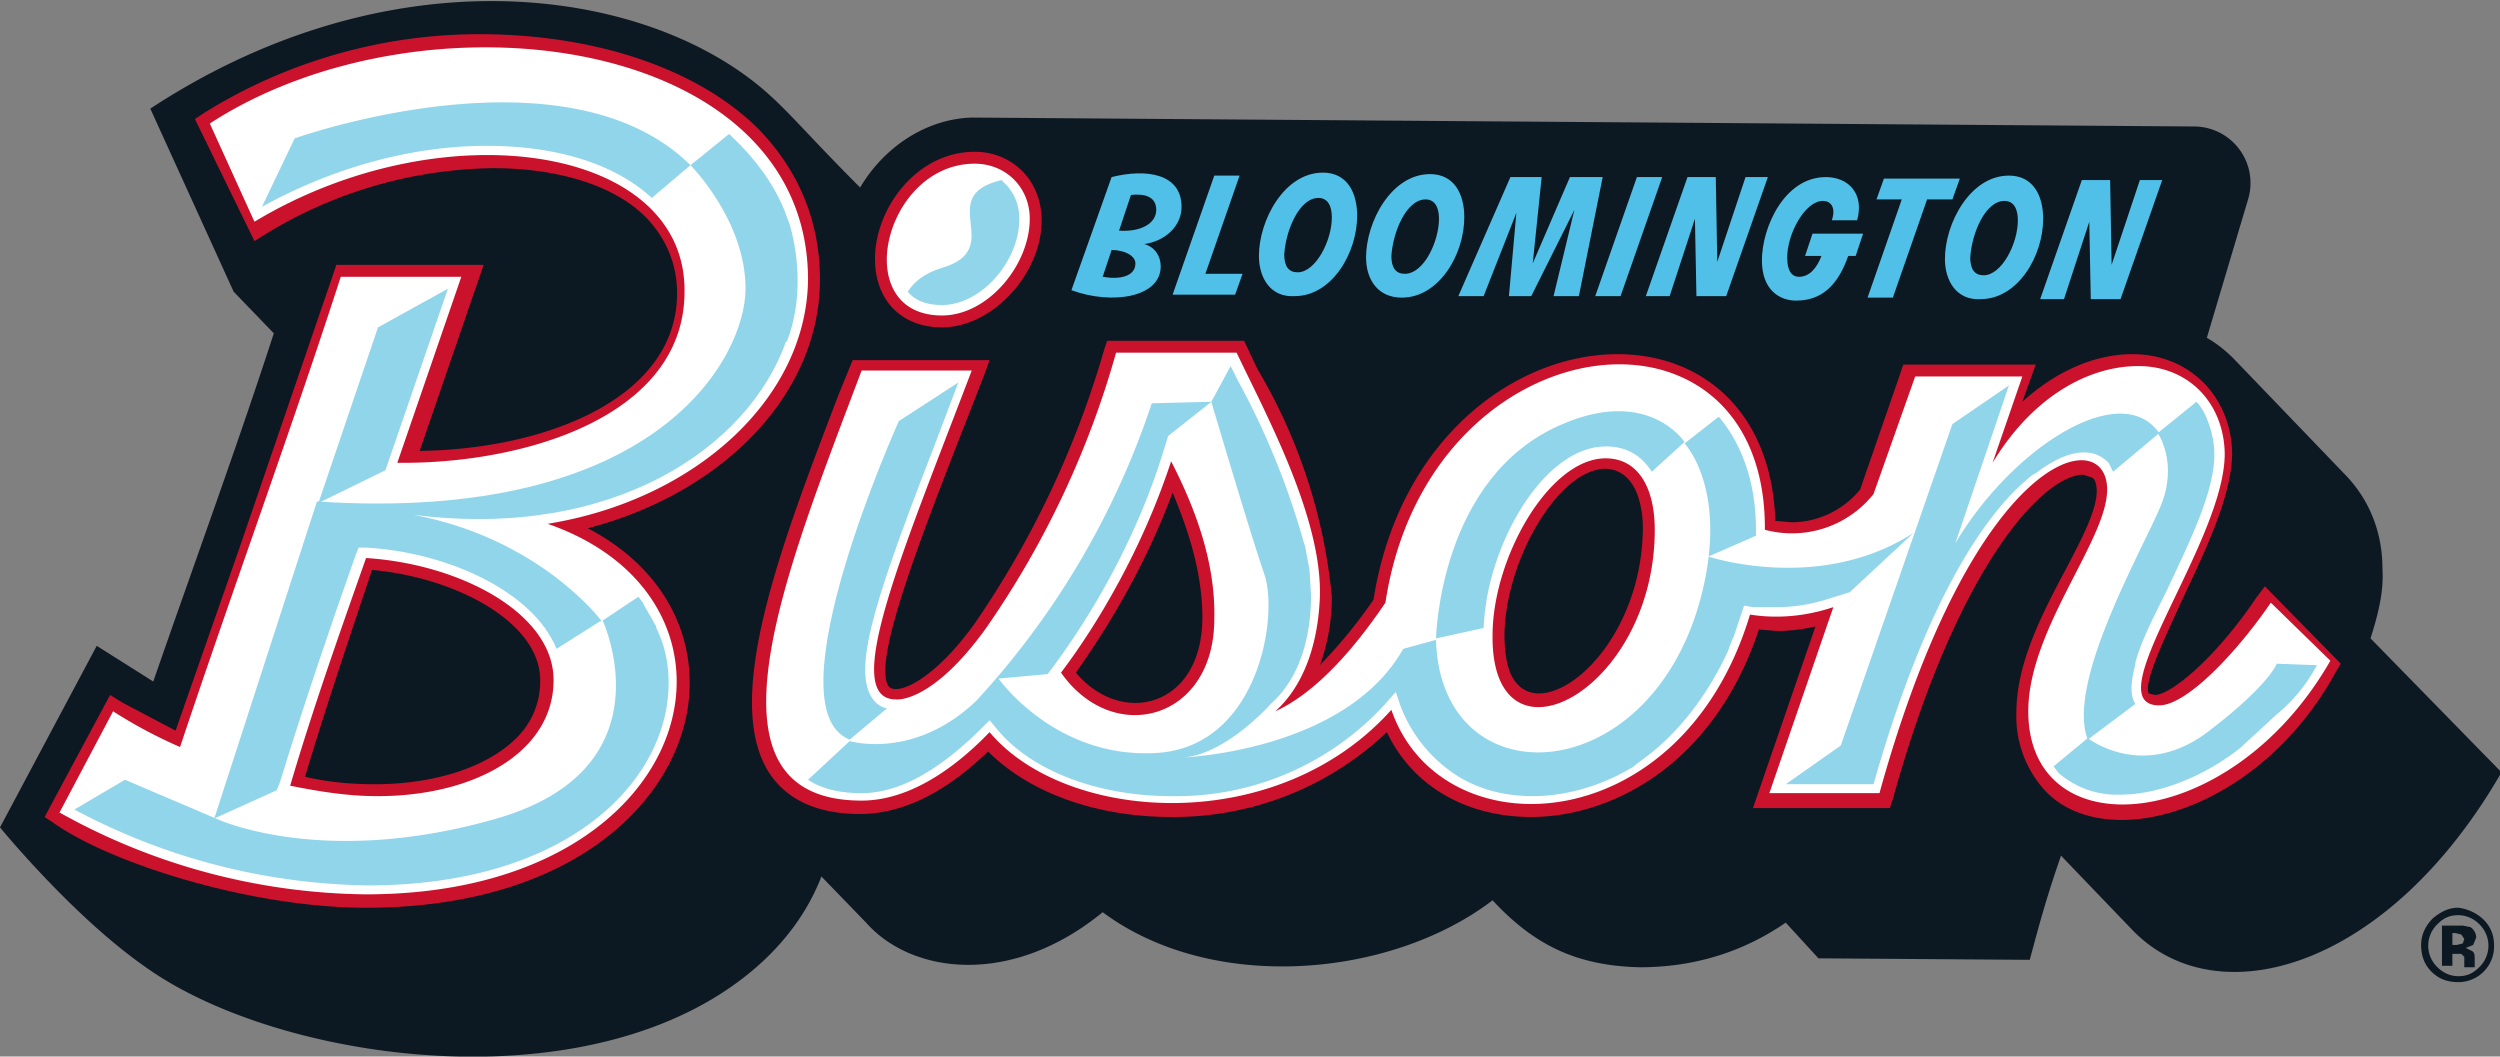
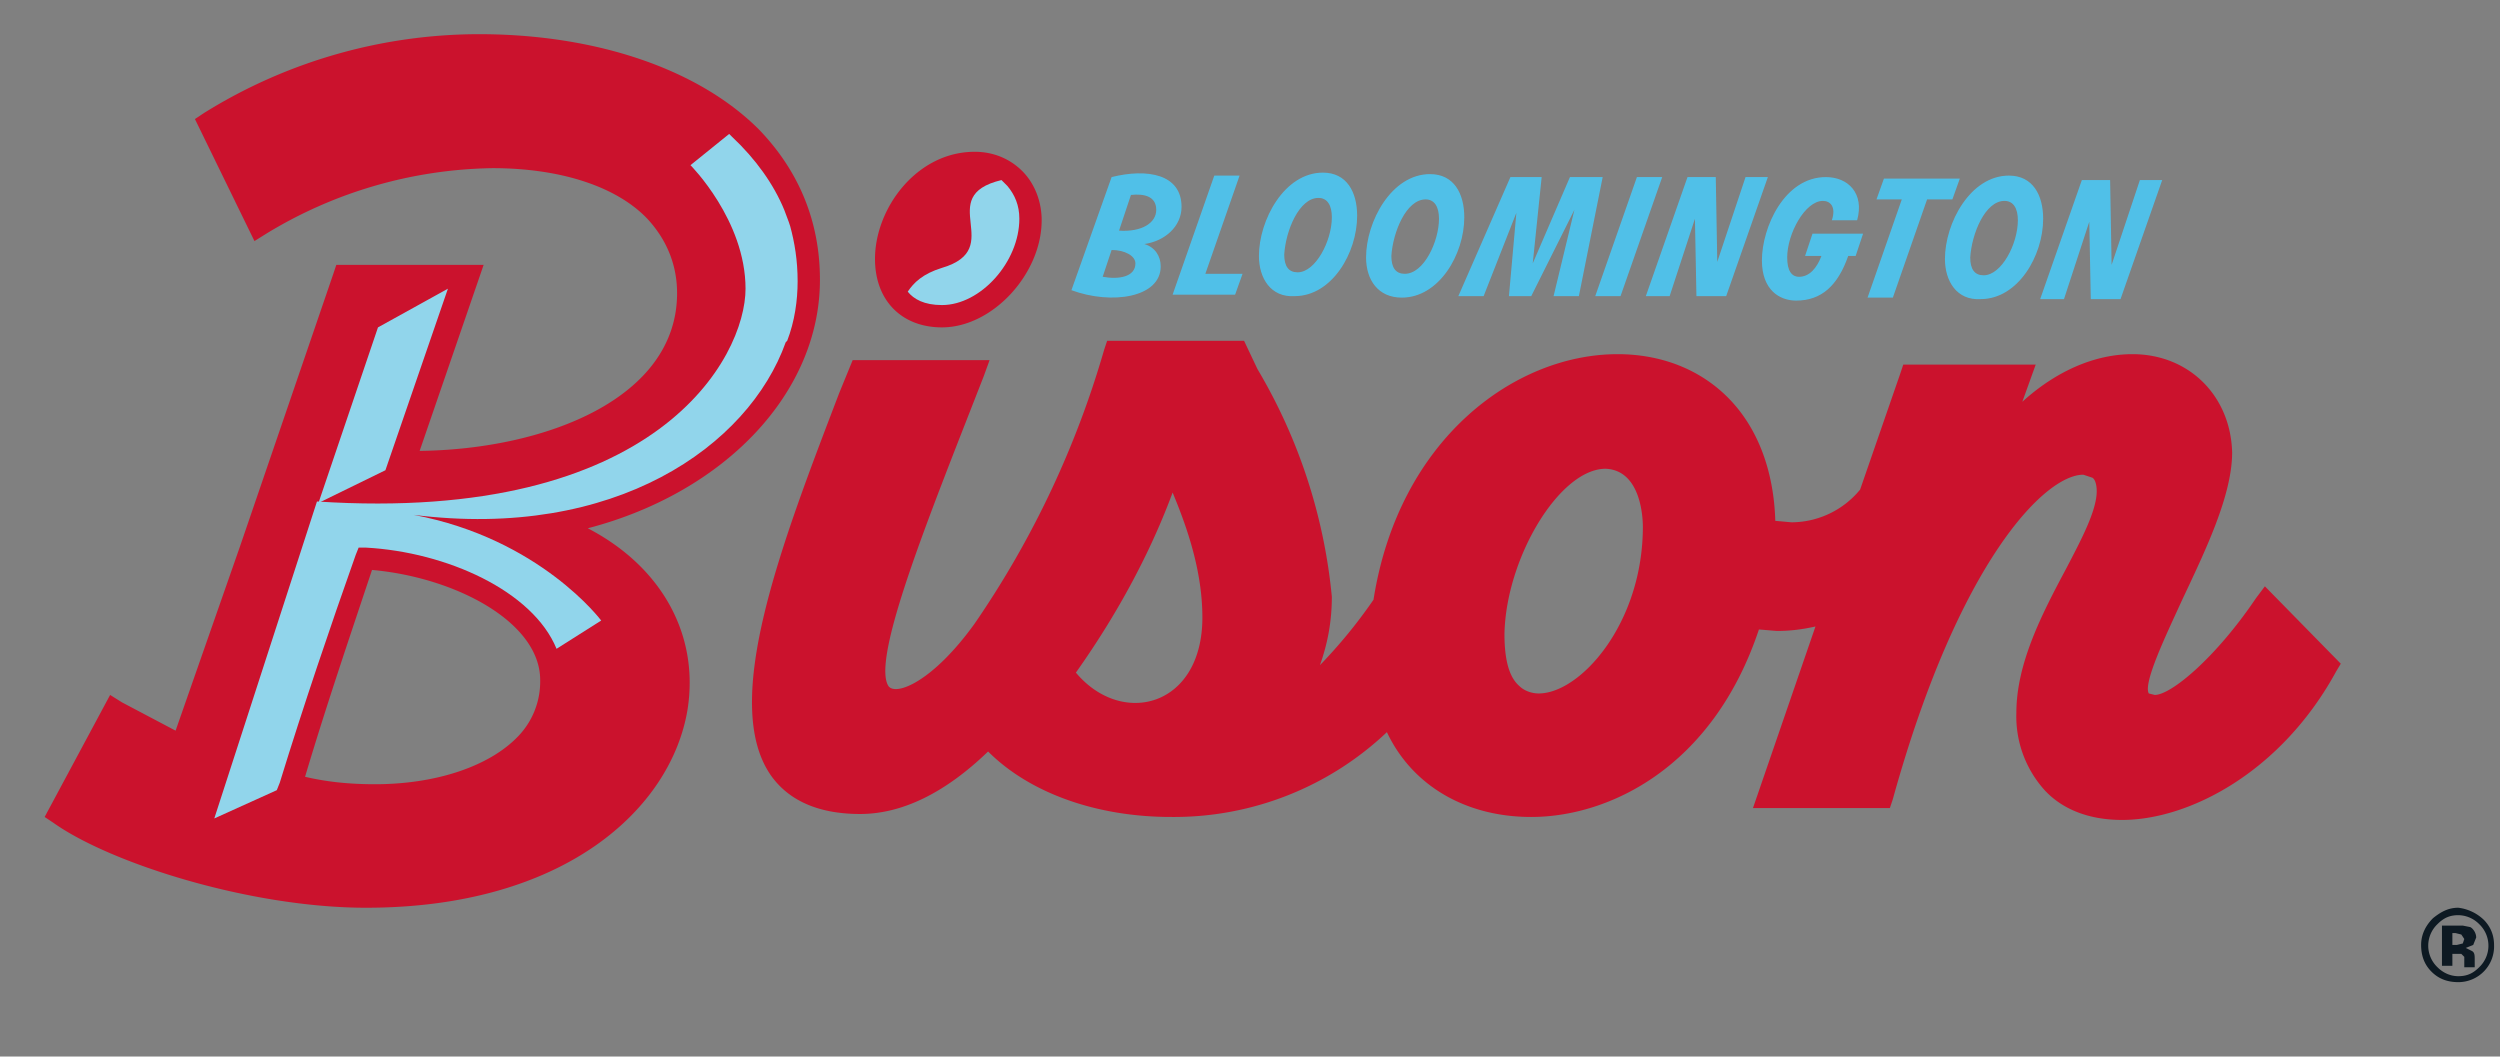
<svg xmlns="http://www.w3.org/2000/svg" xml:space="preserve" id="Components" x="0" y="0" style="enable-background:new 0 0 168 71" version="1.1" viewBox="0 0 168 71">
  <rect x="0" y="0" width="168" height="71" fill="#808080" stroke="none" />
  <style>.st0{fill:#0d1922}.st1{fill:#50c0e8}.st4{fill:#91d5eb}</style>
-   <path d="M159.3 42.9c.5-1.6.9-3.1.8-4.7 0-2.6-1-4.8-2.6-6.4l-7.4-7.7c-.5-.5-1.1-1-1.8-1.4l2.8-9.4a3.8 3.8 0 0 0-3.6-4.8l-82.2-.6c-3.1.1-5.9 2-7.5 4.7C53.5 8.3 52.5 6.8 50 5c-8.5-6.1-24.5-7.8-39.9 2.3l5.6 12.3 2.7 2.8C15.9 30.1 13 38 10.3 45.8l-3.8-2.4L0 55.6s4.9 6 9.8 9.4c8.4 6 27.3 9 38.6 1.8 3.3-2.1 5.6-4.8 6.8-7.9l3 3.1c3.1 3.5 9.8 4.3 15.9-.7 7.4 5.5 19.4 4.4 26.2-.8 2.7 2.9 5.5 4.4 9.9 4.5 3.6 0 6.9-1 9.8-3l2.2 2.4 14.2.1c.7-2.6 1.1-4.1 2.1-7l4.8 5c5.7 5.9 17.2 2.6 24.8-10.6l-8.8-9z" class="st0" />
  <path d="M76.9 16.4c.7.2 1.1.8 1.1 1.5 0 2.1-3.3 2.6-6 1.6l2.7-7.6c2.4-.6 4.7-.2 4.7 2 0 1.3-1.1 2.3-2.5 2.5zm-2.8 2.2c1.1.2 2.2 0 2.2-.9 0-.5-.7-.9-1.6-.9l-.6 1.8zm1.1-3.1c1.5.1 2.5-.5 2.5-1.4 0-.9-.8-1.1-1.7-1l-.8 2.4zM81 18.4h2.5l-.5 1.4h-4.2l2.8-8h1.7L81 18.4zM84.6 17.2c0-2.4 1.7-5.6 4.3-5.6 1.6 0 2.3 1.3 2.3 2.9 0 2.5-1.7 5.4-4.2 5.4-1.6.1-2.4-1.2-2.4-2.7zm4.9-2.6c0-.8-.3-1.3-.9-1.3-1.3 0-2.2 2.2-2.3 3.8 0 .8.3 1.2.9 1.2 1.2 0 2.3-2.1 2.3-3.7zM91.8 17.3c0-2.4 1.7-5.6 4.3-5.6 1.6 0 2.3 1.3 2.3 2.9 0 2.5-1.7 5.4-4.2 5.4-1.6 0-2.4-1.2-2.4-2.7zm4.9-2.6c0-.8-.3-1.3-.9-1.3-1.3 0-2.2 2.2-2.3 3.8 0 .8.3 1.2.9 1.2 1.3 0 2.3-2.2 2.3-3.7zM105.5 11.9h2.2l-1.6 8h-1.7l1.4-5.8-2.9 5.8h-1.5l.5-5.6-2.2 5.6H98l3.5-8h2.1l-.6 5.8 2.5-5.8zM107.2 19.9l2.8-8h1.7l-2.8 8h-1.7zM117.3 11.9h1.5l-2.8 8h-2l-.1-5.2-1.7 5.2h-1.6l2.8-8h1.9l.1 5.7 1.9-5.7zM125.2 15.7l-.5 1.5h-.5c-.7 2-1.8 3-3.5 3-1.1 0-2.3-.7-2.3-2.7 0-2.2 1.5-5.6 4.3-5.6 1.5 0 2.6 1.1 2.1 2.9h-1.7c.3-.9-.1-1.3-.6-1.3-1.2 0-2.4 2.2-2.4 3.8 0 .9.3 1.3.8 1.3.7 0 1.2-.6 1.5-1.4h-1.1l.5-1.5h3.4zM131.2 13.4h-1.7l-2.3 6.6h-1.7l2.3-6.6h-1.7l.5-1.4h5.1l-.5 1.4zM130.7 17.4c0-2.4 1.7-5.6 4.3-5.6 1.6 0 2.3 1.3 2.3 2.9 0 2.5-1.7 5.4-4.2 5.4-1.6.1-2.4-1.2-2.4-2.7zm4.9-2.6c0-.8-.3-1.3-.9-1.3-1.3 0-2.2 2.2-2.3 3.8 0 .8.3 1.2.9 1.2 1.2 0 2.3-2.1 2.3-3.7zM143.8 12.1h1.5l-2.8 8h-2l-.1-5.2-1.7 5.2h-1.6l2.8-8h1.9l.1 5.7 1.9-5.7z" class="st1" />
  <path d="M24.6 61c-7.8 0-17.2-3-21-5.7l-.6-.4 4.4-8.2.8.5 3.6 1.9 4.3-12.3 6.3-18.4.2-.6h9.9l-4.3 12.5c8.4-.1 17.3-3.5 17.3-10.6 0-1.9-.7-3.6-2-5-2.1-2.2-5.9-3.4-10.4-3.4a30 30 0 0 0-15.2 4.4l-.8.5-4-8.2.6-.4a35 35 0 0 1 19-5.3C40.3 2.4 47 4.7 51 8.7c2.7 2.8 4.1 6.2 4.1 10.1 0 7.6-6.4 14.3-15.6 16.7 5 2.6 7.5 7.2 6.7 12.2C45.1 54.3 38 61 24.6 61zm-4.1-8.8c1.7.4 3.3.5 4.7.5 4.1 0 7.6-1.2 9.5-3.1a5.3 5.3 0 0 0 1.6-3.9c0-3.9-5.7-6.9-11.3-7.4-1.5 4.5-3.1 9.2-4.5 13.9zm122.1 2.9c-2.2 0-4-.7-5.2-2a7.4 7.4 0 0 1-1.9-5.2c0-3.3 1.7-6.6 3.3-9.6 1.1-2.1 2.1-4 2.1-5.3 0-.4-.1-.8-.3-.9l-.6-.2c-2.6 0-8.4 5.9-12.8 21.8l-.2.6h-9.2l4.2-12.2c-.9.2-1.7.3-2.6.3l-1.2-.1c-3.1 9.3-10.1 12.6-15.3 12.6-4.4 0-8-2.1-9.7-5.7a20.8 20.8 0 0 1-14.5 5.7c-5 0-9.5-1.6-12.3-4.4-2.9 2.8-5.8 4.2-8.6 4.2s-4.8-.9-6-2.6c-3.4-4.9.7-15.5 4.6-25.7l.9-2.2h9.2l-.4 1.1-1.8 4.6c-2.8 7.2-5.6 14.6-4.6 16.2.5.7 3-.3 5.8-4.2a63.5 63.5 0 0 0 8.7-18.4l.2-.6h9.2l.9 1.9a36.8 36.8 0 0 1 5 15.3c0 1.7-.3 3.2-.8 4.6a34 34 0 0 0 3.6-4.4c1.7-10.8 9.5-16.5 16.4-16.5 2.9 0 5.5 1 7.4 2.9 2 2 3.1 4.9 3.2 8.3l1.1.1a6 6 0 0 0 4.6-2.2l2.7-7.8.2-.6h8.9l-.9 2.5c2.2-2 4.8-3.2 7.4-3.2 3.8 0 6.6 2.8 6.7 6.6 0 2.9-1.8 6.6-3.4 10-1 2.2-2.6 5.5-2.2 6.2l.4.1c1.1 0 4.1-2.5 6.8-6.5l.6-.8 5.1 5.2-.3.5c-3.7 6.8-9.9 10-14.4 10zm-70.3-9.9c3.1 3.7 8.5 2.3 8.5-3.7 0-3.1-1-6-2-8.4-2 5.4-4.8 9.7-6.5 12.1zm35.6-13.7c-3.1 0-6.7 6-6.8 11.1 0 1.7.3 2.9 1 3.5.3.3.8.5 1.3.5 2.8 0 7-4.7 7-11.2 0-.8-.2-3.8-2.5-3.9zM63.3 22c-2.7 0-4.5-1.8-4.5-4.6 0-3.4 2.8-7.2 6.7-7.2 1.3 0 2.4.5 3.2 1.3.8.8 1.3 2 1.3 3.3 0 3.6-3.3 7.2-6.7 7.2z" style="fill:#cb122d" />
-   <path d="M63.3 21.2c3.1 0 5.9-3.4 5.9-6.5 0-2.1-1.6-3.7-3.7-3.7-6.1 0-8.5 10.2-2.2 10.2zm89.3 19.3c-2.4 3.5-5.7 6.9-7.5 6.9-4.4 0 4.5-11.1 4.4-17-.1-3.4-2.5-5.8-5.8-5.8-3.5 0-7.2 2.2-9.8 6.5l2-5.8h-7.2l-2.8 7.9a7 7 0 0 1-7.3 2.4c.1-16.7-22.6-14.2-25.5 4.9-2.5 3.7-5 6.2-7.4 7.3 2-1.8 2.9-4.7 3-7.8.1-5.3-3.6-12.1-5.6-16.3H75a61.5 61.5 0 0 1-8.8 18.6c-3.7 5.1-6.1 4.7-6 4.7-3.8 0 .5-10 5.1-22.1h-7.4c-5 13.3-11.5 28.9 0 28.9 3 0 6-1.9 8.6-4.6 5.1 6.1 19.3 7.1 27-1.5 3.3 9.6 19.5 8.9 24.1-6.4 1.9.3 3.8.1 5.6-.5l-4.3 12.5h7.4c6.4-23.1 15.3-24.9 15.3-20.4 0 3.4-5.3 9.4-5.3 14.9 0 9.3 13.6 8.3 20.3-3.4l-4-3.9zm-81.3 4.7c2.5-3.3 5.5-8.4 7.4-14.2 1.6 3.1 3 6.8 2.9 10.6 0 6.8-6.8 8.6-10.3 3.6zm29-2.5c0-5.2 3.8-11.9 7.6-11.9 2.2 0 3.3 2 3.3 4.8 0 10.9-11 16.6-10.9 7.1zm-46-23.9C54.3 2.3 28.4-1 14.1 8.3l3 6.6c12.6-7.6 29-5.2 28.9 4.7 0 8.4-10.8 11.6-19.3 11.5L31 18.6h-8.1c-3.4 10.5-7.3 21.1-10.8 31.6a32 32 0 0 1-4.5-2.4L4 54.6a43 43 0 0 0 20.6 5.5c22.5 0 27.2-19.7 12.2-24.9 9.9-1.6 17.4-8.4 17.5-16.4zM37.2 45.7c0 4.9-5.4 7.8-11.8 7.8h-.1c-1.9 0-3.8-.3-5.8-.7 1.5-5.1 3.3-10.2 5.1-15.3 6.3.4 12.6 3.7 12.6 8.2z" style="fill:#fff" />
-   <path d="M107.9 30c1.4 0 2.4.6 3.1 1.7l2.2-2s-2.4-3.7-8.2-1.2c-8.3 3.5-8.5 14.4-8.5 14.4l3.2-.7c.2-5.5 4-12.2 8.2-12.2zM131.4 36.5l3.6-10.6-3.8 2.6-7.5 21.6-3.7 2.6h5.9c3.5-12.3 7.5-18.3 10.7-20.8l.2-.1c1.3-1 2.4-1.4 3.2-1.4.7 0 1.2.2 1.7.7l.2.4.1.2 3.1-2.6c-2.6-3.7-9.9 1-13.7 7.4z" class="st4" />
-   <path d="M143.5 47.3c-.4-.6-.3-1.5 0-2.7v-.1c.3-1.1.9-2.4 1.6-3.8l.5-1c1.5-3.2 3.3-6.8 3.2-9.3 0-1.1-.5-2.7-1.2-3.4l-2.6 2.1s1.4 2 .2 4.9c-1.2 2.9-6.4 11.9-4.9 15.7l3.2-2.4zM58.6 46.9c-1.4-2.1.5-7.4 4.4-17.5l1.4-3.7-4 2.6s-8.7 19.3-3.3 21.4l2.5-2.1c-.5-.1-.8-.4-1-.7z" class="st4" />
-   <path d="m155.7 44.7-2.7-.1s-.5 1.4-4.4 4.4c-4.5 3.6-8.3.6-8.3.6l-2.3 1.9.3.4.1.1a6 6 0 0 0 4.1 1.4c2.3 0 5.3-1 8-3.1L153 48c1.1-.9 2-2 2.7-3.3zM33.4 55c-11.8 3.4-18.9 0-18.9 0l-6.1-2.6-3.4 2a43.1 43.1 0 0 0 19.7 5.1c12.5 0 19.1-6 20.1-12 .3-1.9.1-3.7-.7-5.3v-.1l-.8-1.4-.1-.2-.3-.4-2.4 1.6s4.6 9.9-7.1 13.3zM119.4 40.8c1.2 0 2.4-.2 3.6-.6l1.3-.4 4.3-4c-6.3 4.1-13.8 1.6-13.8 1.6L118 36v-.4c0-3.1-.9-5.7-2.5-7.6l-2.3 1.8s3.1 3.2 1 10.7c-3.6 12.7-17.4 13.2-17.7 2.5l-2.2.6c-3.9 6.9-14.8 7.3-14.8 7.3 2.9-.2 5.9-3.6 5.9-3.6 1.8-1.6 2.7-4.2 2.7-7.3l-.1-1.7-.3-1.6-.1-.3a52 52 0 0 0-4.4-10.8l-.5-1-1.3 2.4S84 35.8 85 38.7c.9 2.9-.5 11.5-7.3 11.9-6.8.4-10.6-5-10.6-5l3.3-.3.3-.4c1.8-2.4 5.2-7.5 7.3-14l.5-1.6 2.9-2.3-4 .1a55 55 0 0 1-11.8 20c-4.2 4-8.5 2.7-8.5 2.7l-2.8 2.6c.9.6 2.1.9 3.6.9 2.5 0 5.2-1.5 8.1-4.4l.5-.5.5.6c2.3 2.8 6.8 4.5 11.7 4.5A19 19 0 0 0 93 47.4l.8-.9.3.9a9.6 9.6 0 0 0 4.1 4.9c1.4.8 3 1.2 4.8 1.2 2.1 0 4.5-.6 6.8-2l.1-.1.8-.6c2.1-1.6 4-4 5.4-7l.3-.8.1-.2.5-1.5.2-.6.6.1h1.6zM19.8 9.3l-2.2 4.6c4.7-2.6 10-4.1 15.1-4.1 4.7 0 8.6 1.2 11.1 3.5l2.6-2.2C38 2.8 19.8 9.3 19.8 9.3z" class="st4" />
  <path d="m53.1 15.2-.1-.3-.3-.8c-.7-1.7-1.9-3.4-3.5-4.9L49 9l-2.6 2.1s3.7 3.7 3.7 8.3c0 4.6-5.9 15.8-28.8 14.3L14.4 55l4.2-1.9.2-.5c1.6-5.2 3.4-10.5 5.1-15.3l.2-.5h.5c5.4.3 11.2 2.9 12.8 6.8l3-1.9s-4.1-5.5-12.6-7.1c13.5 1.7 22.5-4.6 25-11.6l.1-.1c.5-1.3.7-2.7.7-4 0-1.4-.2-2.6-.5-3.7z" class="st4" />
  <path d="M30.1 19.4 25.4 22l-4 11.8 4.5-2.2zM61 19.6c.4.5 1.1.9 2.3.9 2.6 0 5.2-2.9 5.2-5.8 0-.9-.3-1.6-.8-2.2l-.4-.4c-4.6 1.1.4 4.6-4 5.9-1.3.4-1.9 1-2.3 1.6z" class="st4" />
  <path d="M166.9 61.8c.5.5.7 1.1.7 1.7a2.4 2.4 0 0 1-2.4 2.5c-.7 0-1.3-.2-1.8-.7-.5-.5-.7-1.1-.7-1.8s.3-1.3.8-1.8c.5-.4 1-.7 1.7-.7a3 3 0 0 1 1.7.8zm-1.7-.3c-.6 0-1 .2-1.4.6a2 2 0 0 0 0 2.9c.4.4.9.6 1.4.6.6 0 1-.2 1.4-.6a2 2 0 0 0 0-2.9 2 2 0 0 0-1.4-.6zm-.4 2.4v1h-.7v-2.7h1.4l.5.1c.2.1.4.4.4.7l-.2.5-.5.2.4.2c.2.1.2.3.2.6v.5h-.7v-.7l-.2-.2H164.8zm.3-.4.4-.1.1-.3-.2-.3-.4-.1h-.2v.8h.3z" class="st0" />
</svg>